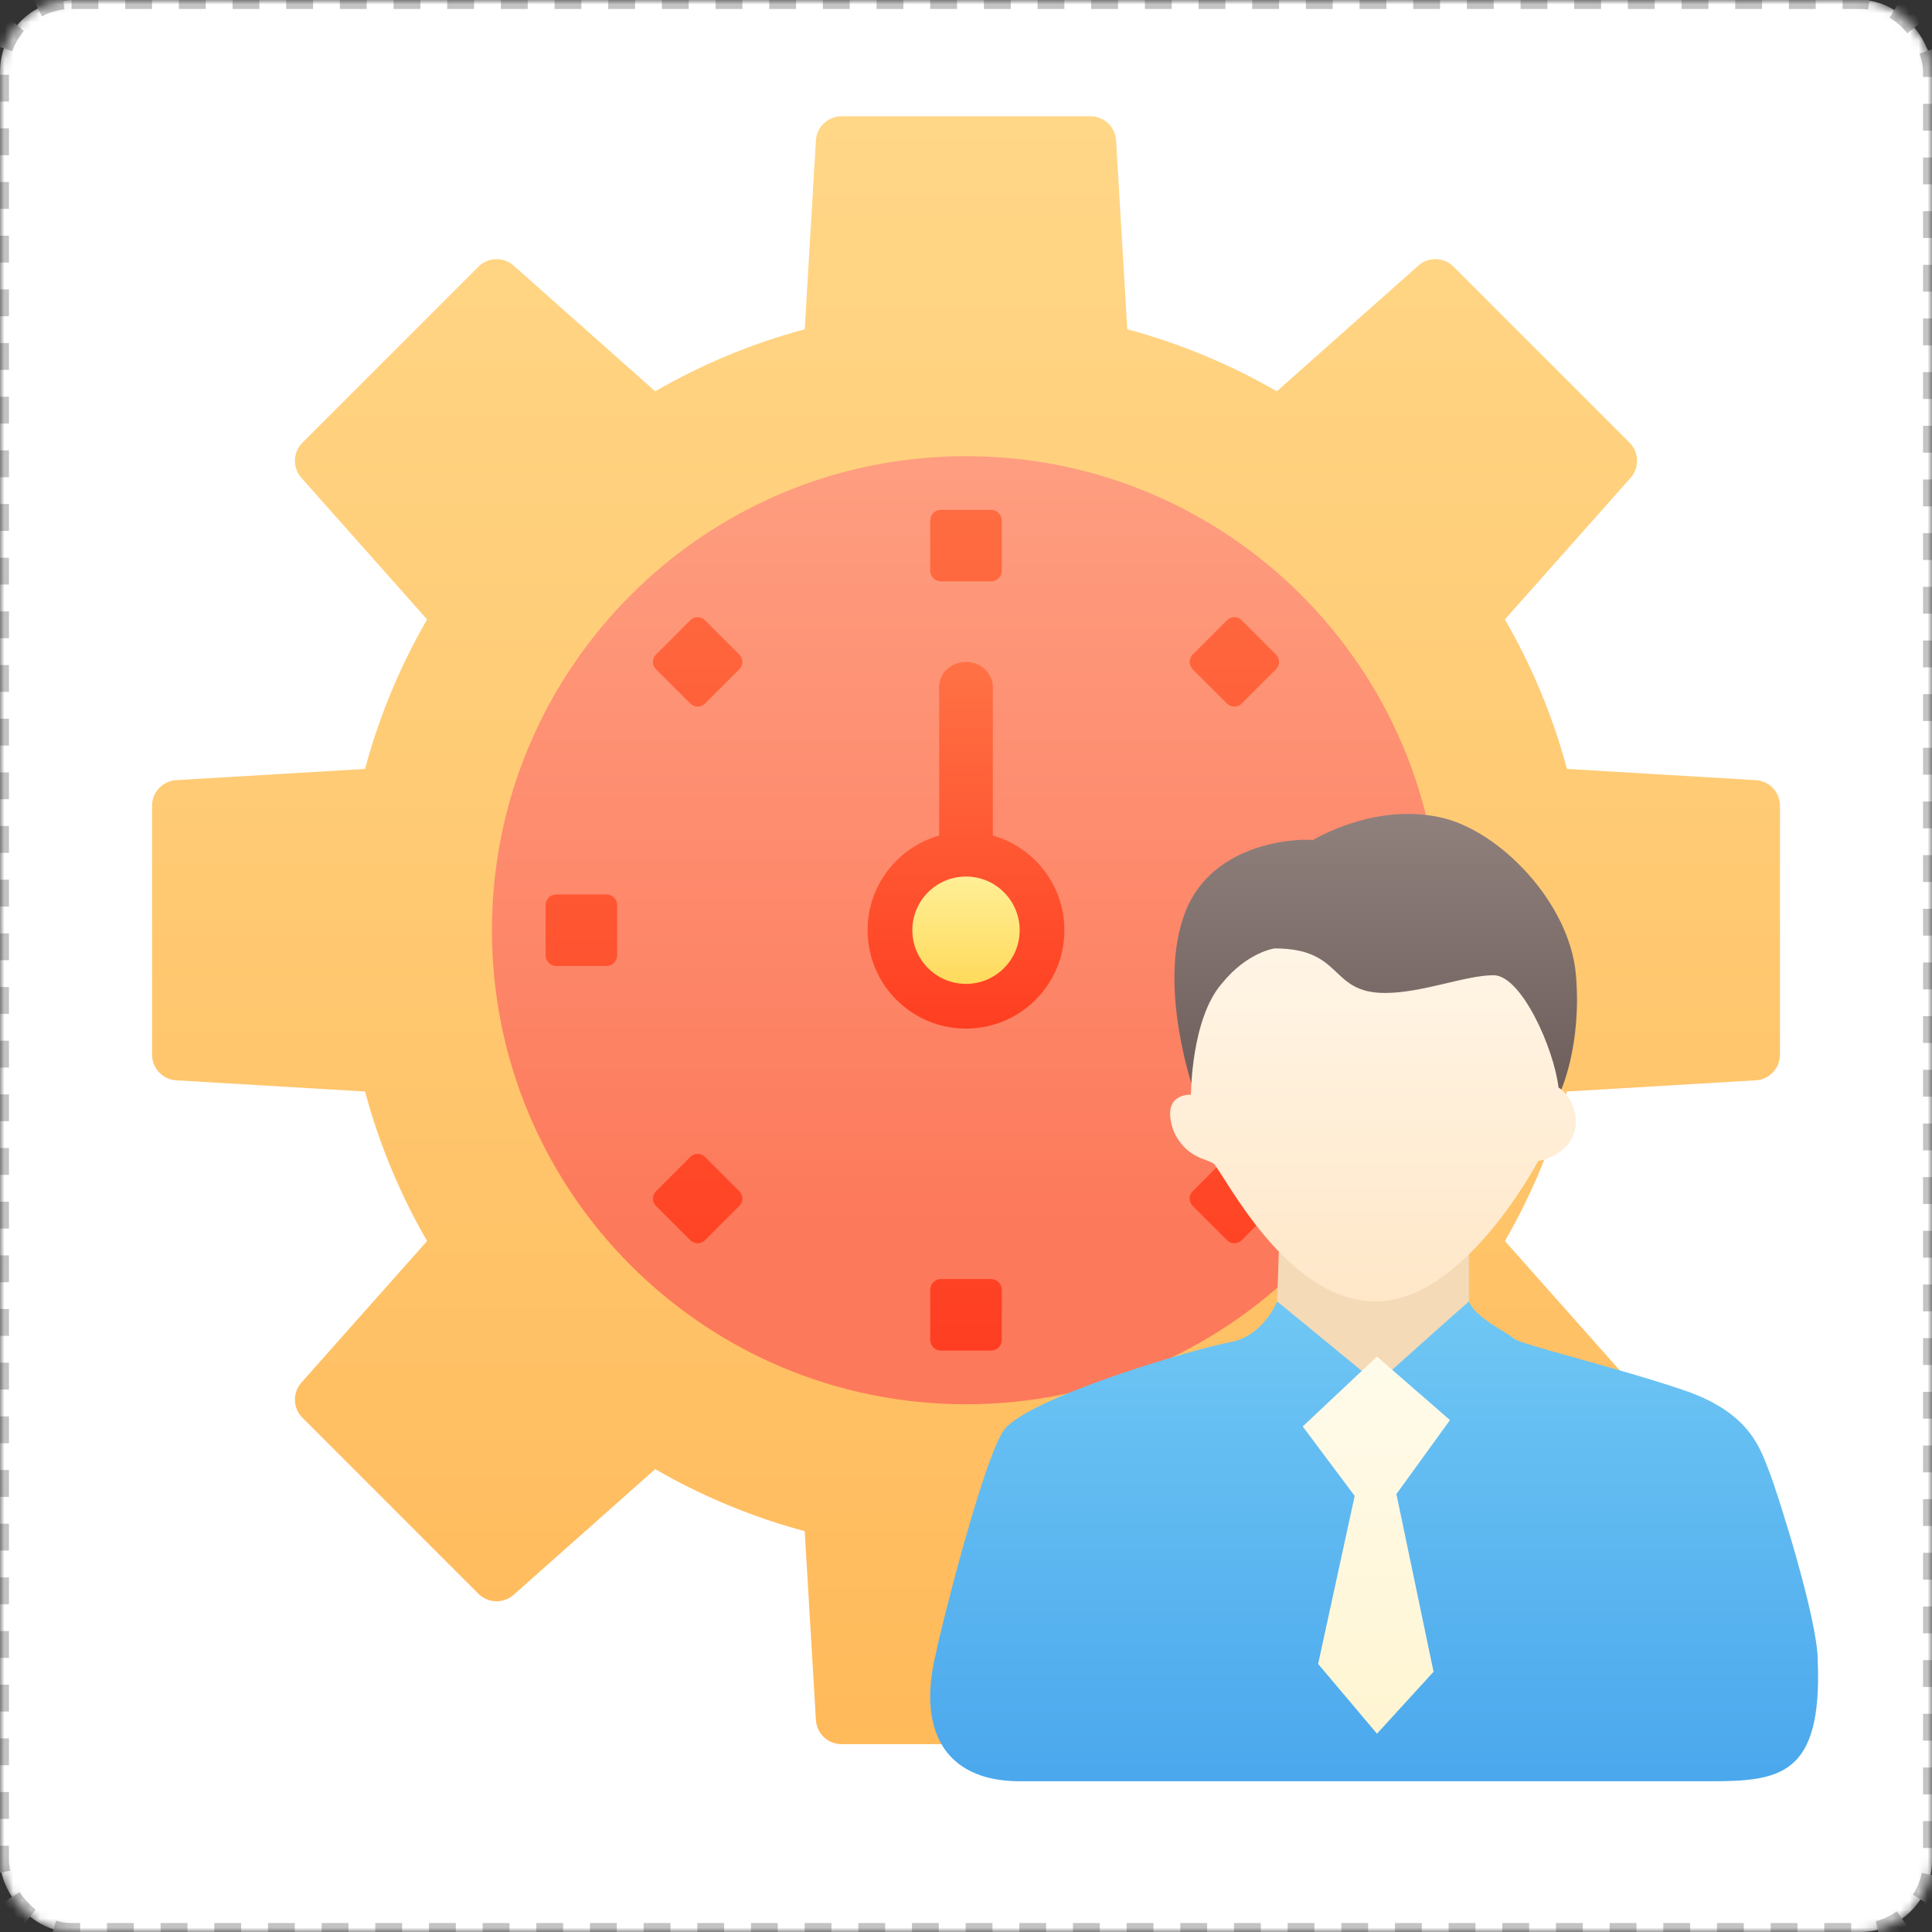
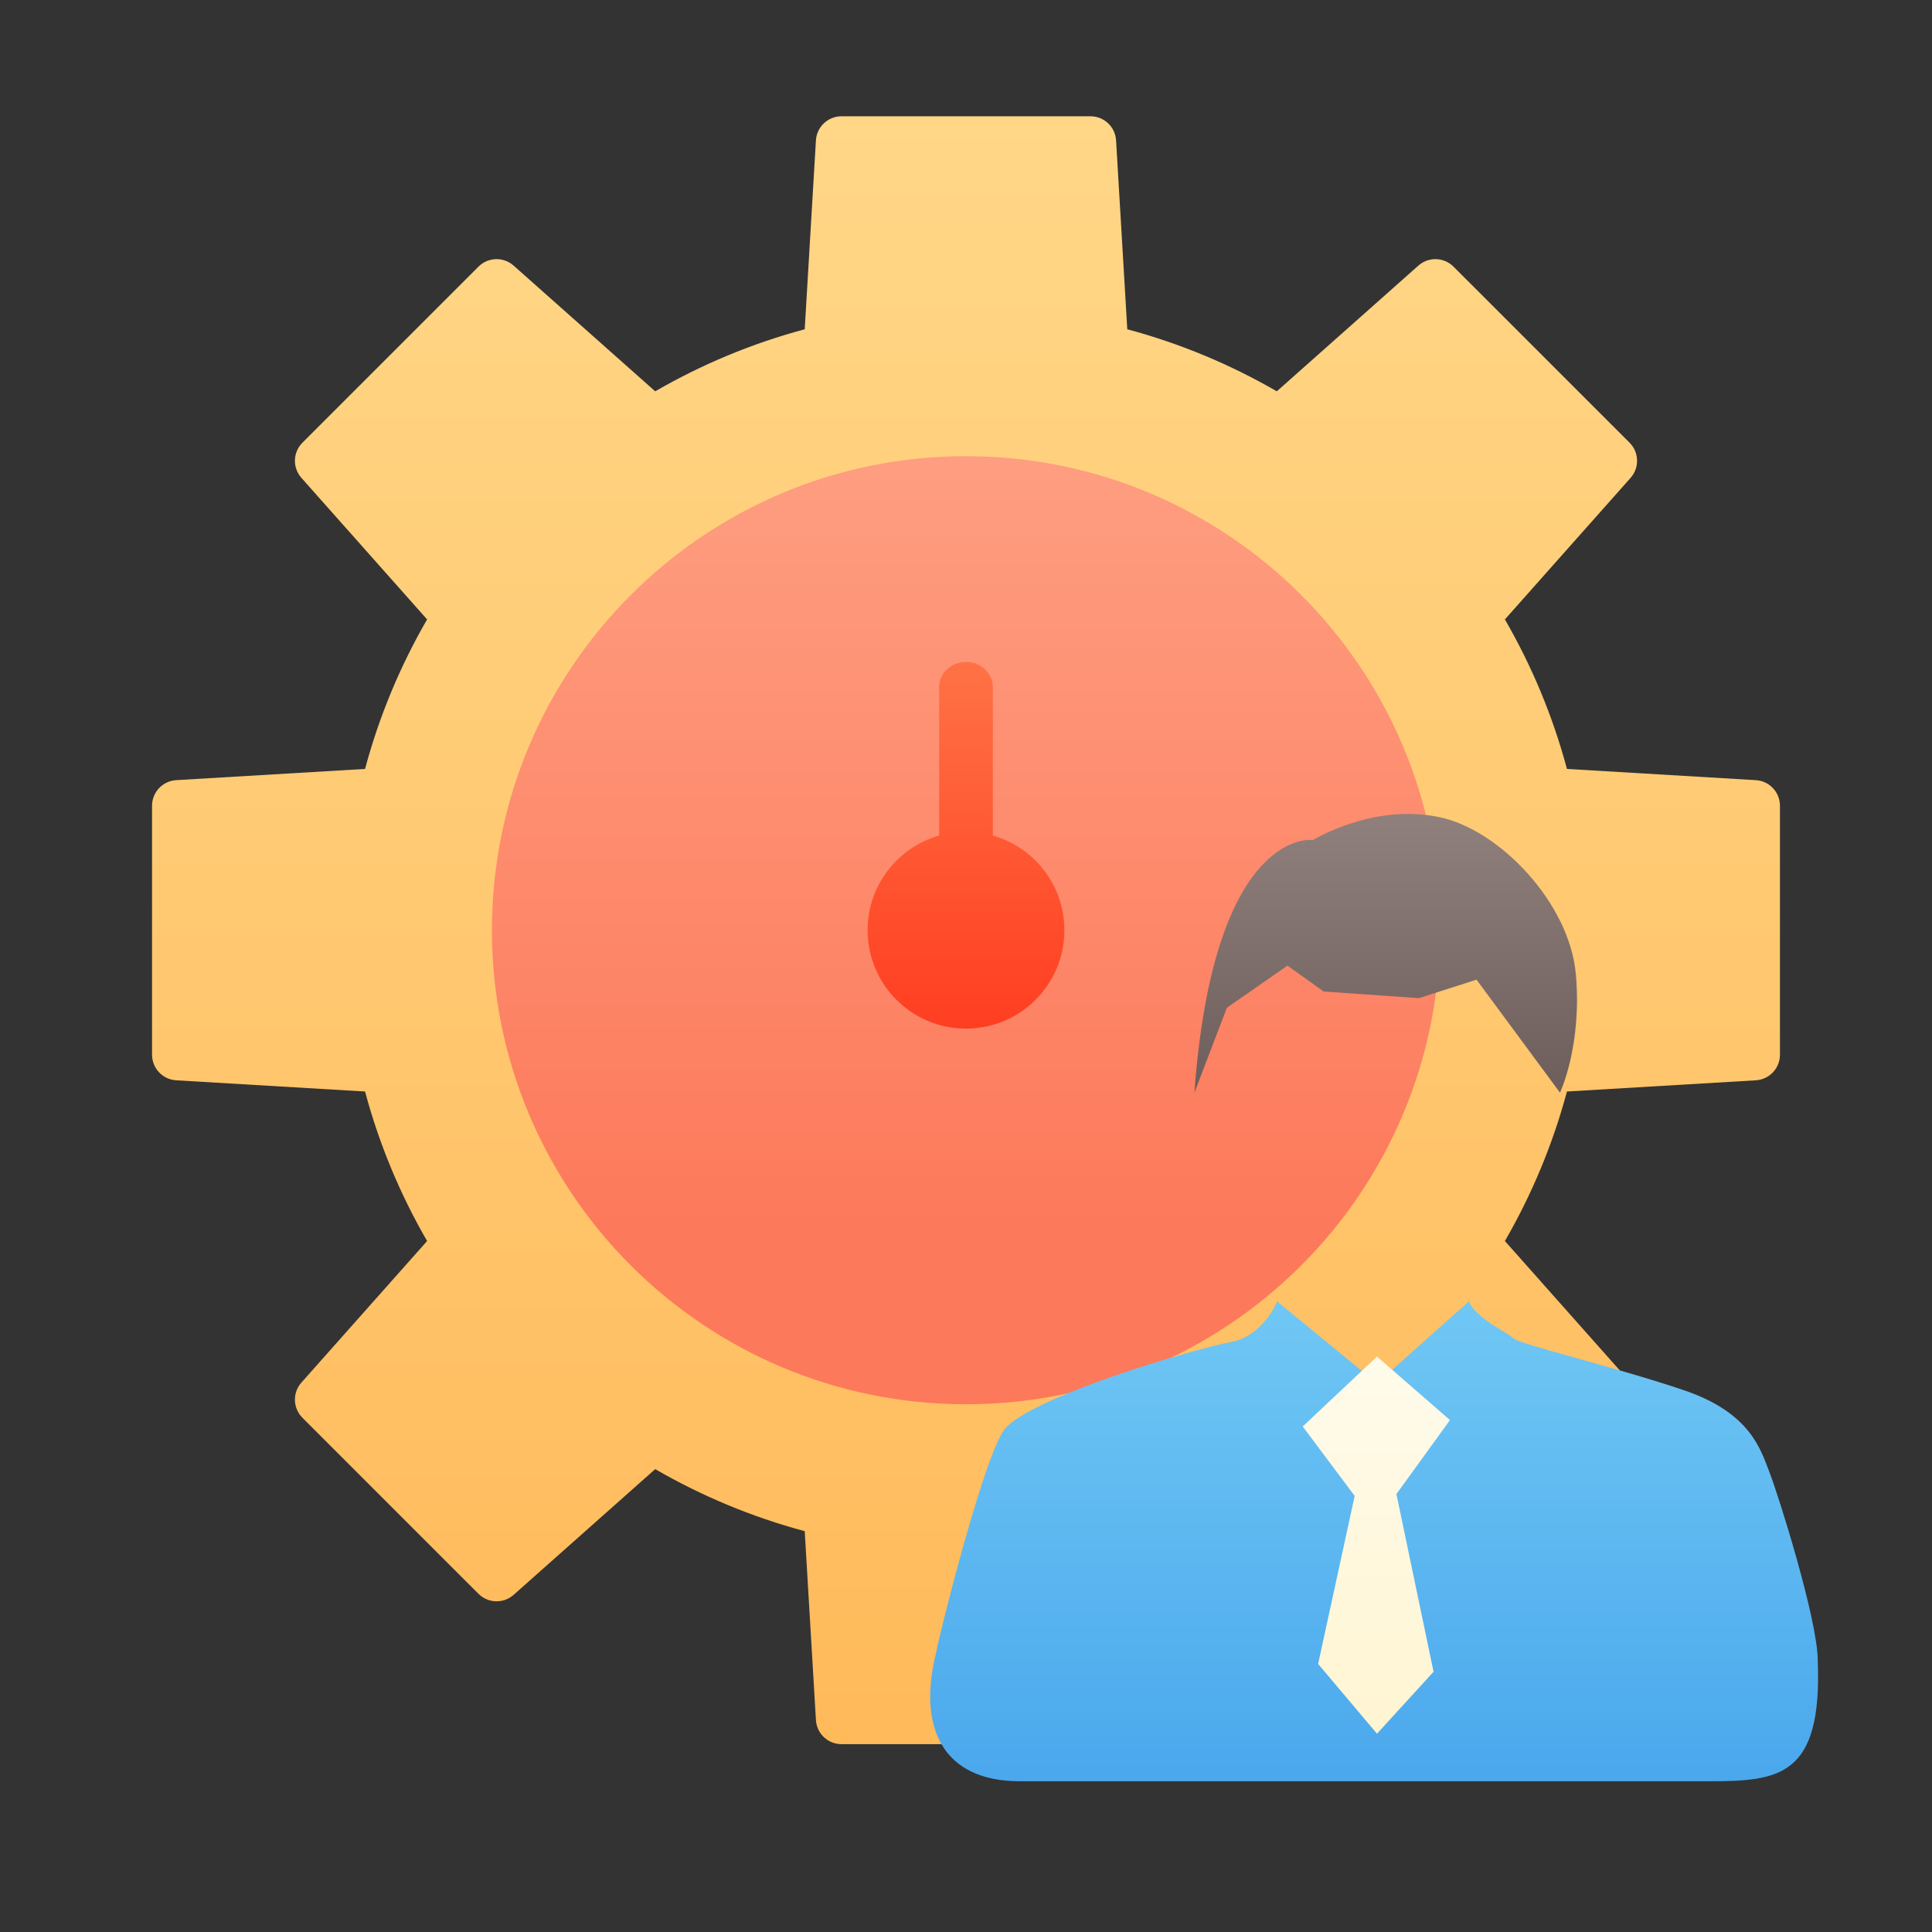
<svg xmlns="http://www.w3.org/2000/svg" xmlns:xlink="http://www.w3.org/1999/xlink" width="216px" height="216px" viewBox="0 0 216 216" version="1.1">
  <rect x="0" y="0" width="216" height="216" fill="#333333" stroke="none" />
  <title>pic-glsj</title>
  <defs>
-     <rect id="path-1" x="0" y="0" width="216" height="216" rx="8" />
    <mask id="mask-2" maskContentUnits="userSpaceOnUse" maskUnits="objectBoundingBox" x="0" y="0" width="216" height="216" fill="white">
      <use xlink:href="#path-1" />
    </mask>
    <linearGradient x1="50%" y1="-17.139%" x2="50%" y2="108.918%" id="linearGradient-3">
      <stop stop-color="#FFDC8F" offset="0%" />
      <stop stop-color="#FFB756" offset="100%" />
    </linearGradient>
    <linearGradient x1="50%" y1="-42.238%" x2="50%" y2="81.026%" id="linearGradient-4">
      <stop stop-color="#FFB194" offset="0%" />
      <stop stop-color="#FD795B" offset="100%" />
    </linearGradient>
    <linearGradient x1="50%" y1="-10.339%" x2="50%" y2="100%" id="linearGradient-5">
      <stop stop-color="#FF7145" offset="0%" />
      <stop stop-color="#FF3E21" offset="100%" />
    </linearGradient>
    <linearGradient x1="50%" y1="0%" x2="50%" y2="100%" id="linearGradient-6">
      <stop stop-color="#FF7245" offset="0%" />
      <stop stop-color="#FF3E21" offset="100%" />
    </linearGradient>
    <linearGradient x1="50%" y1="0%" x2="50%" y2="100%" id="linearGradient-7">
      <stop stop-color="#FFEF96" offset="0%" />
      <stop stop-color="#FFDA5C" offset="100%" />
    </linearGradient>
    <linearGradient x1="50%" y1="-62.928%" x2="50%" y2="100%" id="linearGradient-8">
      <stop stop-color="#A79894" offset="0%" />
      <stop stop-color="#6E5E5B" offset="100%" />
    </linearGradient>
    <linearGradient x1="50%" y1="0%" x2="50%" y2="100%" id="linearGradient-9">
      <stop stop-color="#FFF5E6" offset="0%" />
      <stop stop-color="#FFE7C8" offset="100%" />
    </linearGradient>
    <linearGradient x1="50%" y1="-24.959%" x2="50%" y2="117.356%" id="linearGradient-10">
      <stop stop-color="#79CFF6" offset="0%" />
      <stop stop-color="#44A2EB" offset="100%" />
    </linearGradient>
    <linearGradient x1="50%" y1="0%" x2="50%" y2="100%" id="linearGradient-11">
      <stop stop-color="#FFFBEB" offset="0%" />
      <stop stop-color="#FFF5D2" offset="100%" />
    </linearGradient>
  </defs>
  <g id="-" stroke="none" stroke-width="1" fill="none" fill-rule="evenodd">
    <g id="案例" transform="translate(-1008, -909)">
      <g id="管理升级" transform="translate(1008, 816)">
        <g id="pic-glsj" transform="translate(0, 93)">
          <use id="蒙版" stroke="#C3C3C3" mask="url(#mask-2)" stroke-width="2" fill="#FFFFFF" stroke-dasharray="3" xlink:href="#path-1" />
          <path d="M199,117.918 L199,90.082 C199,88.566 197.818,87.311 196.303,87.222 L175.187,85.968 C173.601,80.045 171.248,74.439 168.25,69.252 L182.304,53.423 C183.311,52.289 183.26,50.566 182.188,49.494 L162.505,29.812 C161.433,28.739 159.71,28.688 158.575,29.696 L142.748,43.75 C137.559,40.751 131.955,38.399 126.031,36.813 L124.778,15.696 C124.688,14.181 123.434,13 121.917,13 L94.083,13 C92.565,13 91.311,14.181 91.222,15.696 L89.968,36.813 C84.046,38.399 78.44,40.751 73.252,43.75 L57.424,29.696 C56.289,28.688 54.567,28.739 53.494,29.812 L33.812,49.494 C32.74,50.566 32.688,52.289 33.696,53.423 L47.75,69.252 C44.751,74.439 42.399,80.045 40.813,85.968 L19.696,87.222 C18.181,87.311 17,88.566 17,90.082 L17,117.918 C17,119.434 18.181,120.689 19.696,120.779 L40.813,122.032 C42.399,127.954 44.751,133.56 47.75,138.749 L33.696,154.576 C32.688,155.71 32.74,157.434 33.812,158.506 L53.494,178.189 C54.567,179.26 56.289,179.312 57.424,178.305 L73.252,164.25 C78.44,167.249 84.046,169.601 89.968,171.187 L91.222,192.304 C91.311,193.819 92.565,195 94.083,195 L121.917,195 C123.434,195 124.688,193.819 124.778,192.304 L126.031,171.187 C131.955,169.601 137.559,167.249 142.748,164.25 L158.575,178.305 C159.71,179.312 161.433,179.26 162.505,178.189 L182.188,158.506 C183.26,157.434 183.311,155.71 182.304,154.576 L168.25,138.749 C171.248,133.56 173.601,127.954 175.187,122.032 L196.303,120.779 C197.818,120.689 199,119.434 199,117.918" id="设置" fill="url(#linearGradient-3)" />
          <g id="钟表" transform="translate(55, 51)">
            <path d="M106,53 C106,82.272 82.271,106 53,106 C23.728,106 0,82.272 0,53 C0,23.728 23.728,0 53,0 C82.271,0 106,23.728 106,53" id="Fill-3" fill="url(#linearGradient-4)" />
-             <path d="M55.805,92 C56.465,92 57,92.535 57,93.194 L57,93.194 L57,98.805 C57,99.465 56.465,100 55.805,100 L55.805,100 L50.196,100 C49.535,100 49,99.465 49,98.805 L49,98.805 L49,93.194 C49,92.535 49.535,92 50.196,92 L50.196,92 Z M22.182,78.339 C22.634,77.887 23.366,77.887 23.818,78.339 L23.818,78.339 L27.661,82.181 C28.113,82.633 28.113,83.366 27.661,83.818 L27.661,83.818 L23.818,87.661 C23.366,88.113 22.634,88.113 22.182,87.661 L22.182,87.661 L18.339,83.818 C17.887,83.366 17.887,82.633 18.339,82.181 L18.339,82.181 Z M82.182,78.339 C82.633,77.887 83.366,77.887 83.818,78.339 L83.818,78.339 L87.661,82.182 C88.113,82.634 88.113,83.367 87.661,83.818 L87.661,83.818 L83.818,87.661 C83.366,88.113 82.633,88.113 82.182,87.661 L82.182,87.661 L78.339,83.818 C77.887,83.367 77.887,82.634 78.339,82.182 L78.339,82.182 Z M12.805,49 C13.465,49 14,49.535 14,50.195 L14,50.195 L14,55.806 C14,56.465 13.465,57 12.805,57 L12.805,57 L7.195,57 C6.535,57 6,56.465 6,55.806 L6,55.806 L6,50.195 C6,49.535 6.535,49 7.195,49 L7.195,49 Z M98.805,49 C99.465,49 100,49.535 100,50.195 L100,50.195 L100,55.805 C100,56.465 99.465,57 98.805,57 L98.805,57 L93.195,57 C92.534,57 92,56.465 92,55.805 L92,55.805 L92,50.195 C92,49.535 92.534,49 93.195,49 L93.195,49 Z M22.182,18.339 C22.633,17.887 23.366,17.887 23.818,18.339 L23.818,18.339 L27.661,22.182 C28.113,22.634 28.113,23.366 27.661,23.818 L27.661,23.818 L23.818,27.661 C23.366,28.113 22.633,28.113 22.182,27.661 L22.182,27.661 L18.339,23.818 C17.887,23.366 17.887,22.634 18.339,22.182 L18.339,22.182 Z M82.182,18.339 C82.633,17.887 83.366,17.887 83.818,18.339 L83.818,18.339 L87.661,22.182 C88.113,22.634 88.113,23.366 87.661,23.818 L87.661,23.818 L83.818,27.661 C83.366,28.113 82.633,28.113 82.182,27.661 L82.182,27.661 L78.339,23.818 C77.887,23.366 77.887,22.634 78.339,22.182 L78.339,22.182 Z M55.805,6 C56.465,6 57,6.535 57,7.194 L57,7.194 L57,12.805 C57,13.465 56.465,14 55.805,14 L55.805,14 L50.196,14 C49.535,14 49,13.465 49,12.805 L49,12.805 L49,7.194 C49,6.535 49.535,6 50.196,6 L50.196,6 Z" id="形状结合" fill="url(#linearGradient-5)" />
            <path d="M53,23 C54.657,23 56,24.26 56,25.812 L56.001,42.414 C60.618,43.721 64,47.966 64,53 C64,59.074 59.075,64 53,64 C46.925,64 42,59.074 42,53 C42,47.965 45.383,43.72 50,42.414 L50,25.812 C50,24.26 51.343,23 53,23 Z" id="形状结合" fill="url(#linearGradient-6)" />
-             <path d="M59,53 C59,56.314 56.314,59 53,59 C49.687,59 47,56.314 47,53 C47,49.686 49.687,47 53,47 C56.314,47 59,49.686 59,53" id="Fill-25" fill="url(#linearGradient-7)" />
          </g>
          <g id="人" transform="translate(104, 91)">
-             <path d="M29.537,31.161 C29.537,31.161 25.326,19.436 28.464,11.098 C31.601,2.758 41.84,2.758 42.748,2.923 C44.399,2.015 50.263,-1.04 56.95,0.363 C63.639,1.767 71.487,9.941 72.186,17.95 C72.886,25.96 70.409,31.161 70.409,31.161 L61.079,18.528 L54.639,20.593 L43.987,19.849 L39.941,16.96 L33.171,21.666 L29.537,31.161 Z" id="Fill-27" fill="url(#linearGradient-8)" />
-             <polygon id="Fill-29" fill="#F4DAB7" points="60.234 48.555 60.234 55.271 49.819 64.684 38.771 55.112 38.987 48.555" />
-             <path d="M38.509,15.033 C46.271,15.033 44.565,20.014 50.839,20.014 C55.05,20.014 59.839,18.033 62.977,18.033 C66.114,18.033 69.747,26.29 70.243,30.584 C71.647,31.409 72.885,34.134 71.73,36.281 C70.573,38.428 67.958,38.812 67.958,38.812 C67.958,38.812 59.757,54.501 49.793,54.501 C39.83,54.501 32.922,40.327 31.684,39.088 C30.931,38.552 28.656,38.482 27.28,35.62 C25.573,31.161 29.152,31.382 29.152,31.382 C29.152,31.382 29.152,22.904 32.619,18.941 C35.482,15.419 38.509,15.033 38.509,15.033" id="Fill-31" fill="url(#linearGradient-9)" />
+             <path d="M29.537,31.161 C31.601,2.758 41.84,2.758 42.748,2.923 C44.399,2.015 50.263,-1.04 56.95,0.363 C63.639,1.767 71.487,9.941 72.186,17.95 C72.886,25.96 70.409,31.161 70.409,31.161 L61.079,18.528 L54.639,20.593 L43.987,19.849 L39.941,16.96 L33.171,21.666 L29.537,31.161 Z" id="Fill-27" fill="url(#linearGradient-8)" />
            <path d="M38.791,54.501 C38.791,54.501 37.243,58.409 33.5,59.069 C29.757,59.73 10.601,65.345 8.179,68.978 C5.757,72.611 0.803,92.647 0.692,93.639 C-1.429,101.952 1.222,108.147 10.034,108.147 C18.848,108.147 79.144,108.147 87.042,108.147 C94.938,108.147 99.745,107.63 99.225,94.629 C99.225,90.115 94.821,76.134 93.83,73.602 C92.839,71.069 91.738,66.996 84.362,64.464 C76.986,61.933 65.867,59.29 65.206,58.63 C64.546,57.969 60.895,56.317 60.233,54.501 C59.628,54.996 49.947,63.666 49.947,63.666 L38.791,54.501 Z" id="Fill-33" fill="url(#linearGradient-10)" />
            <polygon id="Fill-35" fill="url(#linearGradient-11)" points="41.647 68.482 49.948 60.666 58.106 67.766 52.12 76.038 56.274 95.905 49.948 102.831 43.368 95.028 47.455 76.244" />
          </g>
        </g>
      </g>
    </g>
  </g>
</svg>